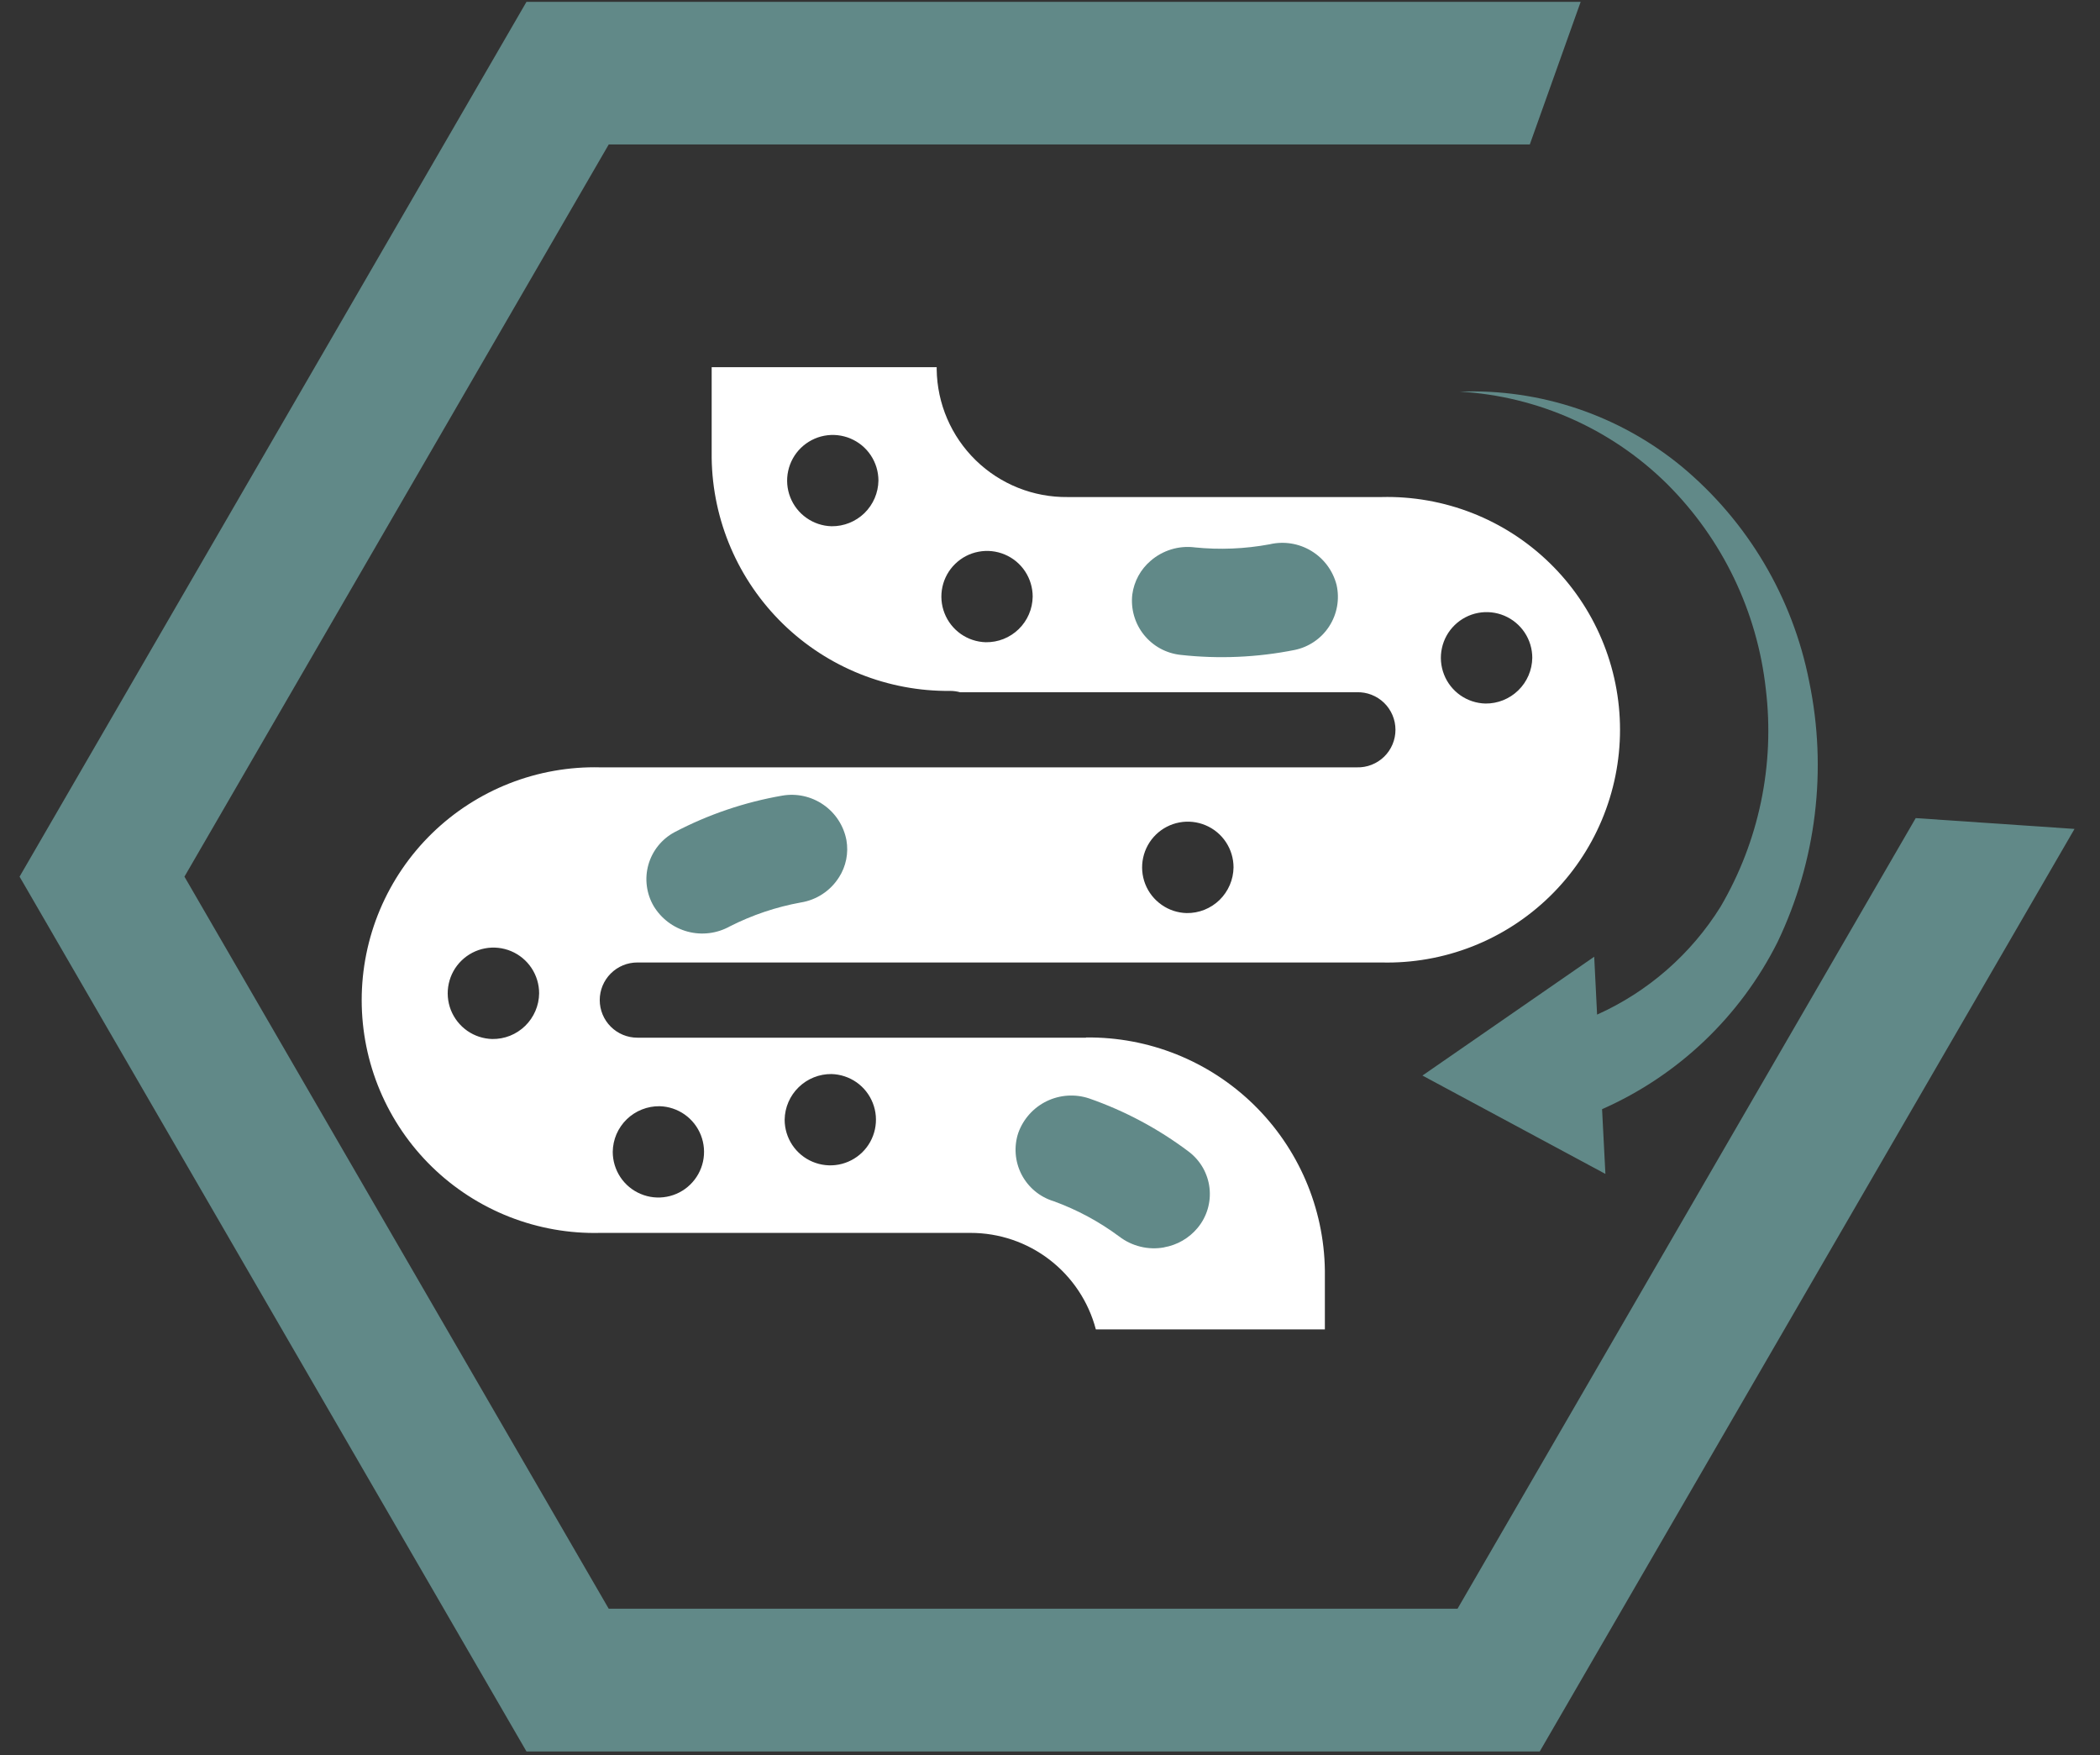
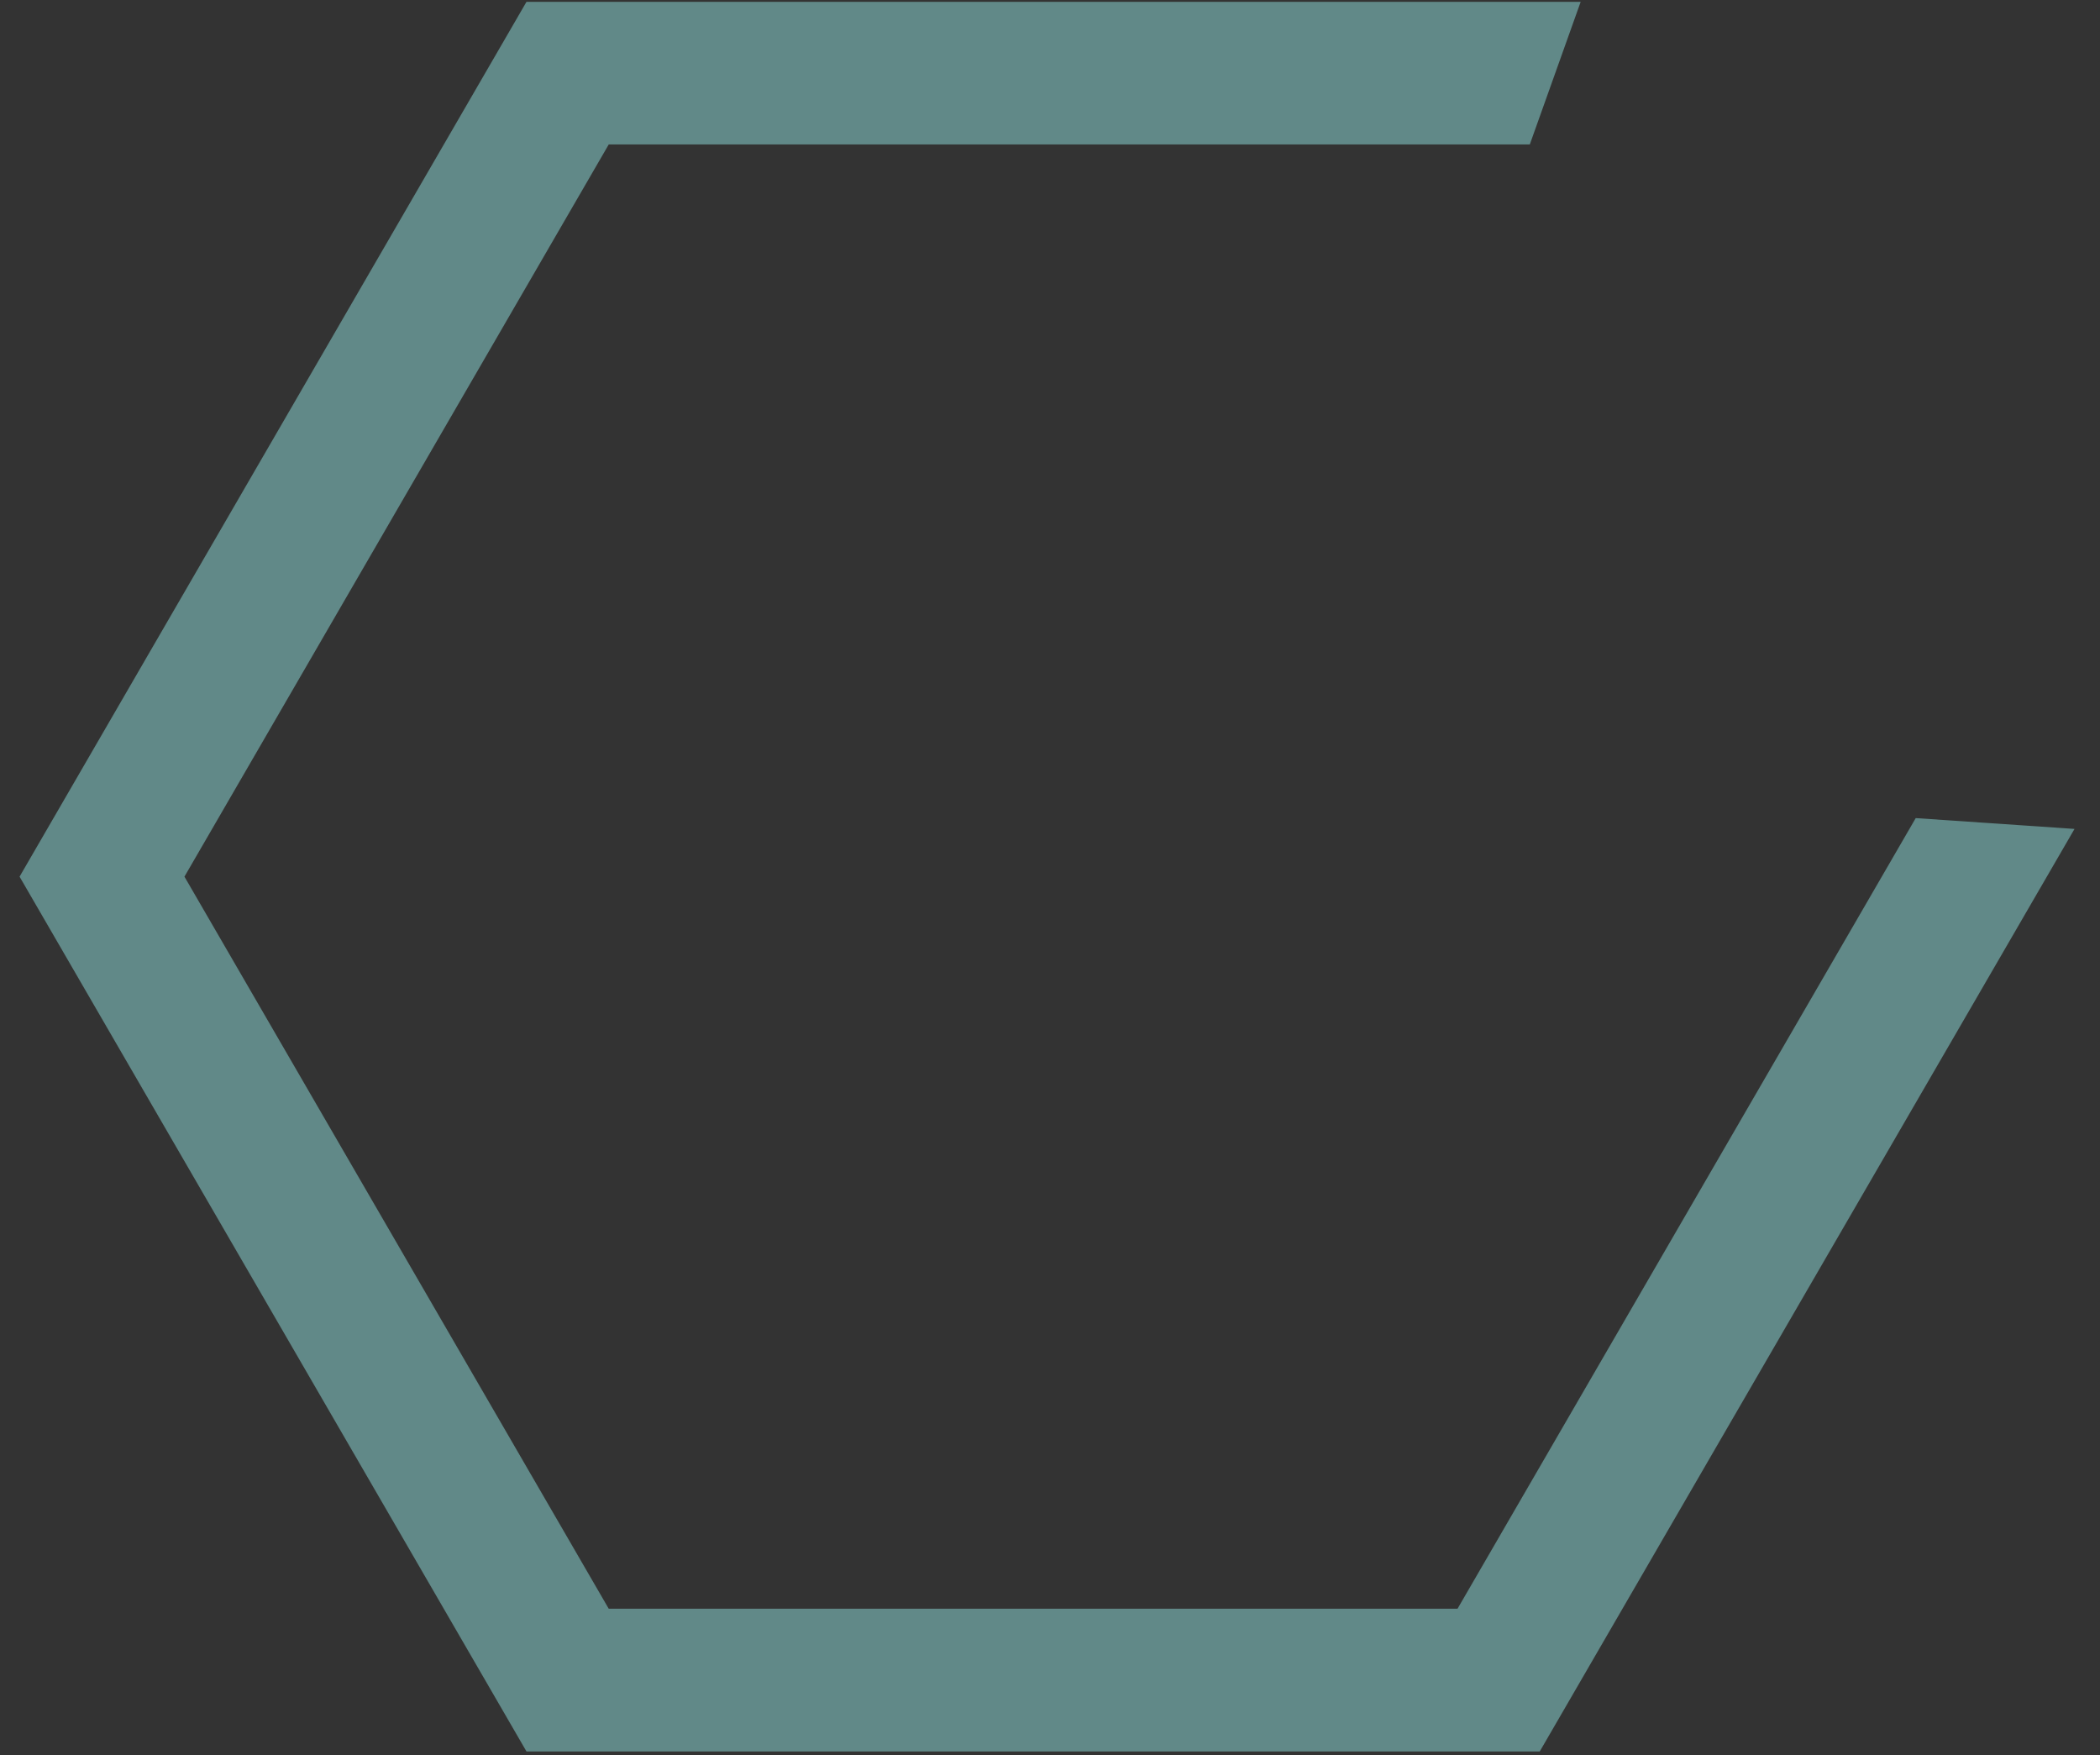
<svg xmlns="http://www.w3.org/2000/svg" width="73" height="61" viewBox="0 0 73 61" fill="none">
  <rect x="0" y="0" width="73" height="61" fill="#333333" stroke="none" />
-   <path d="M48.03 17.276H37.115C35.923 17.29 34.774 16.831 33.92 15.999C33.066 15.167 32.577 14.03 32.561 12.838V12.763H24.739V15.922C24.77 18.095 25.661 20.166 27.217 21.683C28.773 23.2 30.866 24.038 33.039 24.014C33.151 24.015 33.264 24.03 33.372 24.06H47.167C47.342 24.055 47.515 24.085 47.678 24.149C47.84 24.212 47.989 24.308 48.114 24.429C48.239 24.551 48.338 24.697 48.406 24.857C48.474 25.018 48.509 25.191 48.509 25.366C48.509 25.54 48.474 25.713 48.406 25.874C48.338 26.035 48.239 26.18 48.114 26.302C47.989 26.423 47.84 26.519 47.678 26.582C47.515 26.646 47.342 26.676 47.167 26.671H20.867C19.788 26.644 18.714 26.834 17.709 27.228C16.704 27.623 15.788 28.214 15.015 28.968C14.242 29.722 13.628 30.623 13.208 31.618C12.789 32.613 12.573 33.682 12.573 34.761C12.573 35.841 12.789 36.91 13.208 37.905C13.628 38.9 14.242 39.801 15.015 40.555C15.788 41.309 16.704 41.9 17.709 42.295C18.714 42.689 19.788 42.879 20.867 42.852H33.737C34.732 42.851 35.699 43.179 36.487 43.786C37.276 44.394 37.841 45.245 38.094 46.207H46.055V44.152C46.025 41.979 45.133 39.907 43.578 38.39C42.022 36.873 39.928 36.035 37.755 36.06L37.748 36.067H22.155C21.808 36.067 21.476 35.929 21.231 35.684C20.986 35.439 20.848 35.107 20.848 34.76C20.848 34.413 20.986 34.081 21.231 33.836C21.476 33.591 21.808 33.453 22.155 33.453H48.023C49.102 33.48 50.176 33.29 51.181 32.896C52.185 32.502 53.101 31.91 53.874 31.156C54.647 30.403 55.261 29.502 55.68 28.507C56.099 27.512 56.315 26.444 56.315 25.364C56.315 24.285 56.099 23.216 55.68 22.222C55.261 21.227 54.647 20.326 53.874 19.573C53.101 18.819 52.185 18.227 51.181 17.833C50.176 17.439 49.102 17.249 48.023 17.276H48.03ZM28.906 18.291C28.594 18.283 28.292 18.182 28.037 18.003C27.781 17.824 27.585 17.573 27.471 17.283C27.357 16.992 27.332 16.674 27.398 16.37C27.463 16.065 27.618 15.786 27.841 15.568C28.065 15.351 28.347 15.203 28.654 15.145C28.96 15.087 29.277 15.121 29.564 15.242C29.852 15.363 30.098 15.566 30.27 15.825C30.443 16.085 30.535 16.39 30.536 16.702C30.53 17.129 30.355 17.536 30.05 17.834C29.744 18.131 29.333 18.296 28.906 18.291ZM34.268 22.322C33.956 22.314 33.653 22.213 33.398 22.034C33.143 21.854 32.946 21.603 32.833 21.313C32.719 21.022 32.694 20.704 32.76 20.399C32.826 20.094 32.981 19.815 33.205 19.598C33.428 19.38 33.711 19.233 34.018 19.176C34.325 19.118 34.642 19.152 34.929 19.274C35.217 19.395 35.462 19.599 35.634 19.859C35.806 20.12 35.898 20.425 35.898 20.737C35.895 20.948 35.851 21.157 35.767 21.351C35.684 21.545 35.563 21.72 35.411 21.868C35.26 22.015 35.081 22.131 34.885 22.209C34.689 22.287 34.479 22.325 34.268 22.322ZM28.906 37.331C29.218 37.34 29.52 37.44 29.776 37.619C30.031 37.798 30.227 38.049 30.341 38.34C30.455 38.63 30.48 38.948 30.414 39.253C30.348 39.558 30.194 39.837 29.971 40.054C29.747 40.272 29.464 40.419 29.158 40.477C28.851 40.535 28.534 40.501 28.247 40.38C27.959 40.259 27.714 40.056 27.541 39.796C27.369 39.536 27.276 39.231 27.276 38.919C27.282 38.492 27.457 38.086 27.763 37.789C28.069 37.491 28.48 37.326 28.906 37.331ZM22.93 38.449C23.242 38.457 23.545 38.558 23.8 38.737C24.055 38.917 24.252 39.168 24.365 39.458C24.479 39.749 24.504 40.067 24.438 40.372C24.372 40.677 24.217 40.956 23.993 41.173C23.77 41.391 23.487 41.538 23.18 41.595C22.873 41.653 22.556 41.619 22.269 41.497C21.981 41.376 21.736 41.172 21.564 40.912C21.392 40.651 21.3 40.346 21.3 40.034C21.303 39.823 21.347 39.614 21.43 39.42C21.514 39.227 21.635 39.051 21.786 38.904C21.938 38.757 22.117 38.641 22.313 38.563C22.509 38.485 22.719 38.446 22.93 38.449ZM17.111 36.113C16.799 36.105 16.495 36.005 16.24 35.826C15.984 35.646 15.787 35.395 15.672 35.104C15.559 34.813 15.533 34.495 15.599 34.19C15.665 33.884 15.819 33.605 16.043 33.387C16.267 33.169 16.55 33.021 16.857 32.963C17.164 32.905 17.481 32.939 17.769 33.06C18.057 33.182 18.303 33.385 18.476 33.646C18.649 33.906 18.741 34.212 18.741 34.524C18.739 34.736 18.695 34.944 18.611 35.139C18.528 35.333 18.407 35.51 18.256 35.657C18.104 35.805 17.925 35.921 17.729 36C17.532 36.078 17.323 36.116 17.111 36.113ZM41.25 31.736C40.938 31.728 40.634 31.628 40.379 31.448C40.123 31.269 39.925 31.018 39.811 30.727C39.697 30.436 39.672 30.118 39.738 29.812C39.804 29.507 39.958 29.227 40.182 29.009C40.406 28.791 40.689 28.644 40.996 28.586C41.303 28.528 41.621 28.562 41.909 28.684C42.197 28.805 42.443 29.009 42.615 29.269C42.788 29.53 42.88 29.835 42.88 30.148C42.877 30.359 42.833 30.568 42.749 30.762C42.666 30.956 42.545 31.132 42.394 31.28C42.243 31.427 42.064 31.543 41.867 31.622C41.671 31.7 41.461 31.739 41.25 31.736ZM51.635 24.453C51.323 24.445 51.02 24.345 50.764 24.166C50.508 23.986 50.31 23.735 50.197 23.444C50.083 23.153 50.057 22.835 50.123 22.53C50.188 22.224 50.343 21.945 50.567 21.727C50.791 21.509 51.074 21.361 51.381 21.303C51.688 21.245 52.005 21.279 52.293 21.4C52.581 21.522 52.827 21.725 53 21.986C53.173 22.246 53.265 22.552 53.265 22.864C53.259 23.291 53.084 23.698 52.778 23.995C52.473 24.293 52.062 24.458 51.635 24.453Z" fill="white" />
-   <path d="M62.891 23.689C62.316 20.757 60.746 18.113 58.447 16.205C56.283 14.429 53.544 13.506 50.747 13.612C53.461 13.771 56.025 14.914 57.957 16.827C59.879 18.744 61.088 21.261 61.384 23.96C61.699 26.584 61.146 29.239 59.808 31.519C58.782 33.166 57.288 34.47 55.518 35.265L55.418 33.253L49.447 37.383L55.807 40.802L55.691 38.552C58.337 37.384 60.494 35.33 61.791 32.744C63.14 29.928 63.526 26.746 62.891 23.689Z" fill="#618988" />
-   <path d="M41.532 19.026C42.399 19.114 43.275 19.078 44.132 18.919C44.628 18.802 45.15 18.885 45.585 19.149C46.021 19.413 46.336 19.838 46.462 20.331C46.517 20.575 46.523 20.828 46.479 21.075C46.435 21.321 46.343 21.557 46.207 21.767C46.071 21.978 45.895 22.159 45.688 22.3C45.481 22.442 45.248 22.541 45.003 22.591C43.699 22.851 42.363 22.909 41.041 22.762C40.792 22.735 40.551 22.66 40.332 22.54C40.113 22.42 39.919 22.257 39.763 22.062C39.607 21.867 39.491 21.643 39.422 21.402C39.353 21.162 39.332 20.91 39.361 20.662C39.422 20.207 39.648 19.791 39.997 19.493C40.205 19.312 40.449 19.177 40.713 19.096C40.977 19.015 41.255 18.991 41.529 19.025M29.162 30.498C29.41 30.113 29.503 29.649 29.423 29.198C29.328 28.7 29.041 28.258 28.623 27.97C28.206 27.681 27.692 27.567 27.192 27.654C25.887 27.88 24.624 28.308 23.451 28.923C23.231 29.04 23.037 29.201 22.88 29.395C22.724 29.589 22.608 29.813 22.54 30.053C22.472 30.293 22.453 30.544 22.485 30.792C22.516 31.039 22.597 31.278 22.723 31.493C22.987 31.93 23.41 32.248 23.903 32.38C24.397 32.512 24.922 32.447 25.369 32.199C26.147 31.804 26.978 31.524 27.836 31.368C28.107 31.325 28.365 31.225 28.594 31.074C28.823 30.924 29.017 30.726 29.163 30.494M40.463 43.354C40.921 43.275 41.336 43.035 41.632 42.677C41.791 42.486 41.909 42.265 41.98 42.027C42.051 41.789 42.073 41.539 42.045 41.292C42.017 41.045 41.939 40.807 41.817 40.591C41.694 40.375 41.529 40.186 41.332 40.035C40.278 39.239 39.106 38.612 37.859 38.178C37.375 38.017 36.847 38.051 36.387 38.273C35.928 38.496 35.574 38.889 35.4 39.369C35.32 39.606 35.289 39.856 35.308 40.106C35.327 40.355 35.396 40.598 35.51 40.82C35.625 41.042 35.783 41.239 35.975 41.399C36.167 41.559 36.389 41.678 36.628 41.751C37.443 42.047 38.211 42.461 38.907 42.978C39.126 43.146 39.378 43.266 39.646 43.331C39.914 43.397 40.193 43.405 40.465 43.356" fill="#618988" />
  <path d="M67.7 30.515L51.819 57.915H20.008L4.1 30.47L20.009 3.02H51.769L52.11 2.064H19.454L2.992 30.47L19.454 58.876H52.372L68.772 30.588L67.7 30.515Z" fill="#618988" stroke="#618988" stroke-width="4" />
</svg>